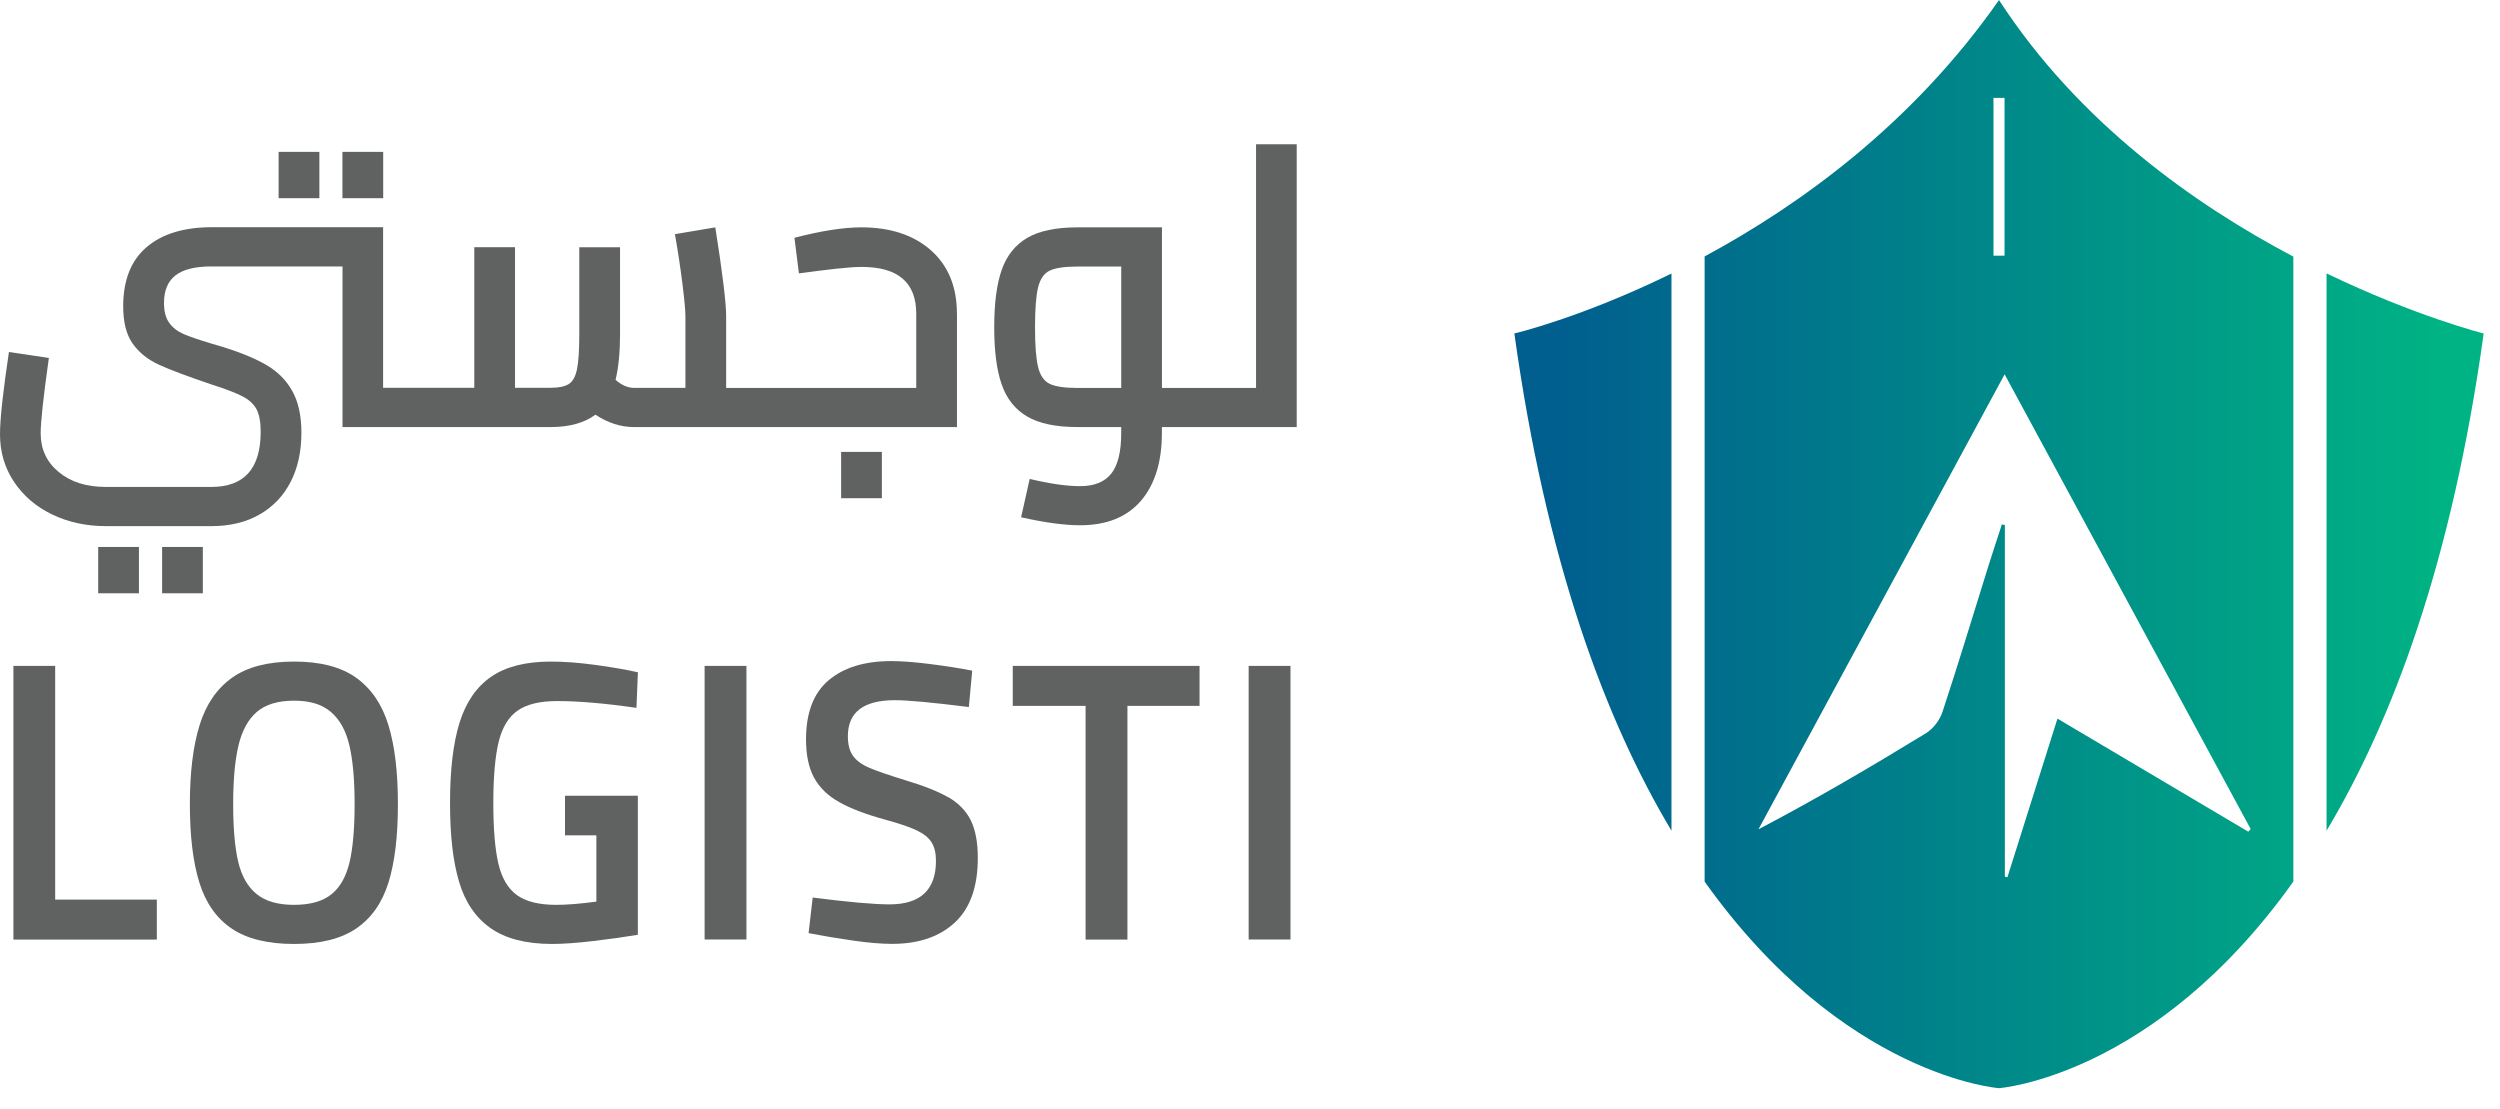
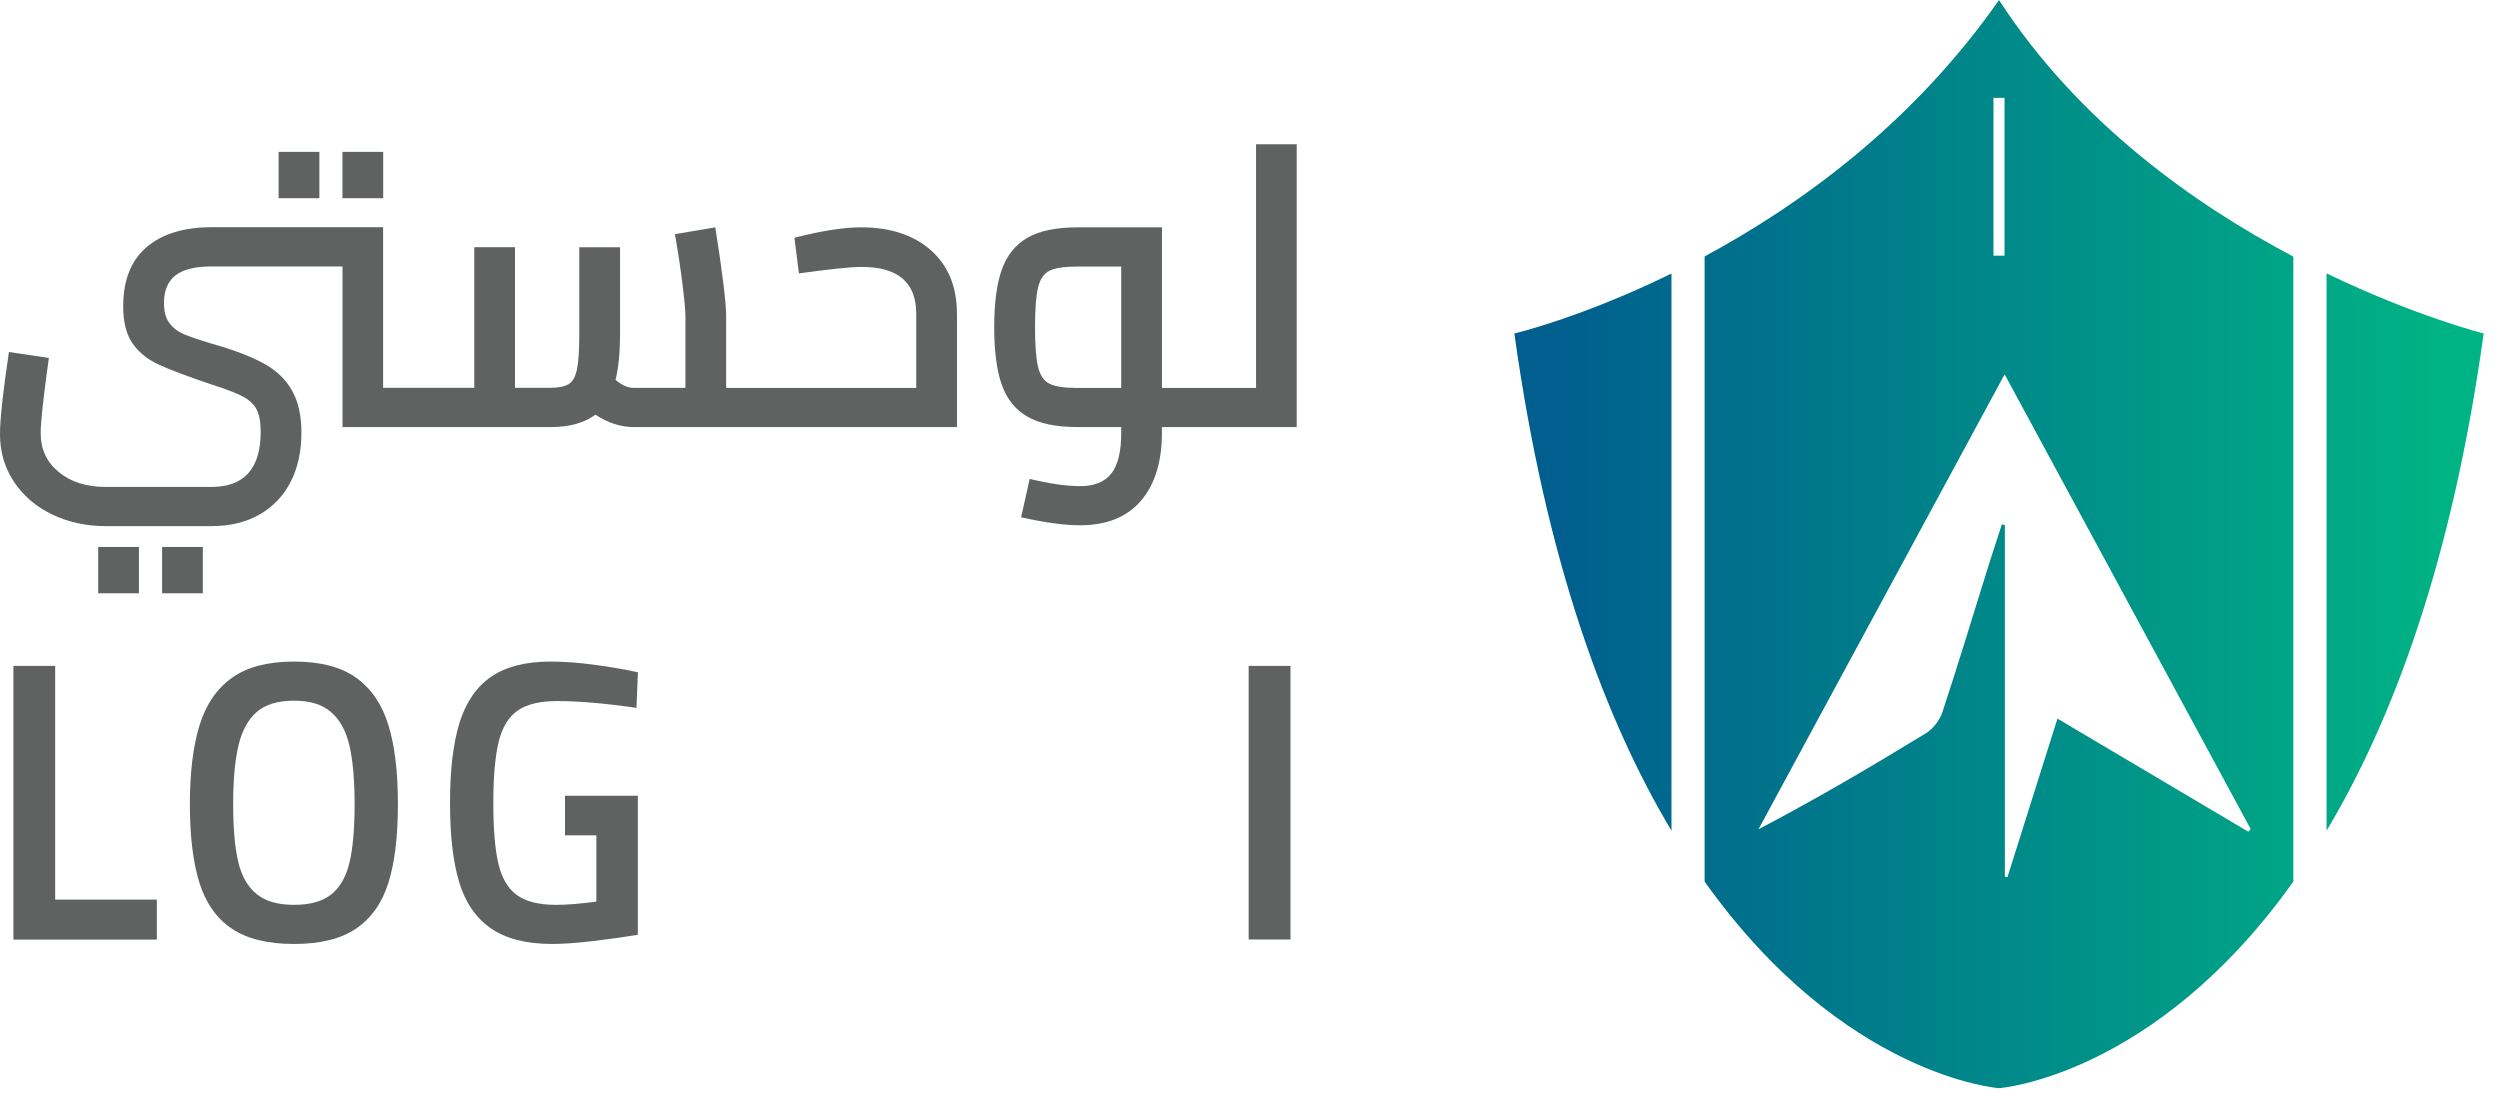
<svg xmlns="http://www.w3.org/2000/svg" viewBox="0 0 115 51" fill="none">
  <path d="M91.953 0.004C87.972 5.704 82.784 9.439 78.412 11.796V40.552C84.807 49.54 91.953 50.056 91.953 50.056C91.953 50.056 99.099 49.54 105.494 40.552V11.804C100.953 9.41 95.607 5.635 91.953 0V0.004ZM91.7 4.503H92.209V11.761H91.7V4.503ZM103.418 38.256C100.525 36.54 97.633 34.827 94.643 33.057C93.868 35.512 93.106 37.931 92.341 40.354L92.223 40.325V24.155L92.088 24.119C91.882 24.75 91.673 25.378 91.474 26.012C90.77 28.262 90.089 30.523 89.351 32.758C89.226 33.136 88.916 33.533 88.589 33.731C86.077 35.267 83.543 36.756 80.889 38.148C84.631 31.229 88.373 24.314 92.213 17.219C96.042 24.3 99.787 31.218 103.532 38.137L103.421 38.259L103.418 38.256Z" fill="url(#paint0_linear_1358_15320)" />
  <path d="M107.021 12.576V38.214C110.079 33.101 112.799 25.793 114.249 15.341C114.249 15.341 111.127 14.556 107.021 12.576Z" fill="url(#paint1_linear_1358_15320)" />
  <path d="M76.888 38.212V12.582C72.745 14.615 69.661 15.34 69.661 15.34C71.11 25.792 73.831 33.103 76.888 38.212Z" fill="url(#paint2_linear_1358_15320)" />
  <path d="M6.391 25.16H4.517V27.291H6.391V25.16Z" fill="#606161" />
  <path d="M17.627 6.986H15.752V9.117H17.627V6.986Z" fill="#606161" />
  <path d="M14.691 6.986H12.816V9.117H14.691V6.986Z" fill="#606161" />
  <path d="M9.331 25.16H7.457V27.291H9.331V25.16Z" fill="#606161" />
-   <path d="M40.566 20.787H38.692V22.918H40.566V20.787Z" fill="#606161" />
  <path d="M44.018 14.428C44.018 13.191 43.62 12.221 42.825 11.515C42.029 10.812 40.961 10.458 39.619 10.458C38.806 10.458 37.782 10.617 36.544 10.938L36.75 12.575C37.391 12.488 37.957 12.42 38.453 12.362C38.945 12.308 39.339 12.279 39.639 12.279C41.311 12.279 42.147 12.996 42.147 14.428V17.846H33.403V14.558C33.403 13.934 33.238 12.568 32.904 10.458L31.047 10.772C31.185 11.558 31.299 12.312 31.39 13.04C31.481 13.768 31.529 14.273 31.529 14.554V17.842H29.159C28.882 17.842 28.603 17.72 28.316 17.474C28.454 16.897 28.522 16.202 28.522 15.38V11.374H26.647V15.38C26.647 16.101 26.614 16.634 26.543 16.977C26.476 17.319 26.347 17.55 26.165 17.665C25.983 17.781 25.7 17.838 25.323 17.838H23.691V11.37H21.817V17.838H17.623V10.451H9.756C8.461 10.451 7.457 10.758 6.742 11.37C6.027 11.983 5.667 12.888 5.667 14.089C5.667 14.824 5.812 15.398 6.105 15.809C6.398 16.22 6.799 16.541 7.308 16.775C7.817 17.009 8.633 17.316 9.756 17.694C10.409 17.903 10.885 18.087 11.181 18.246C11.478 18.404 11.687 18.603 11.809 18.844C11.93 19.082 11.991 19.425 11.991 19.865C11.991 21.555 11.235 22.399 9.722 22.399H4.861C3.968 22.399 3.246 22.168 2.697 21.71C2.147 21.253 1.871 20.661 1.871 19.937C1.871 19.41 1.996 18.253 2.248 16.465L0.411 16.191C0.138 18.015 0 19.277 0 19.976C0 20.784 0.212 21.512 0.637 22.154C1.062 22.796 1.645 23.3 2.39 23.661C3.135 24.021 3.958 24.202 4.864 24.202H9.725C10.585 24.202 11.326 24.021 11.95 23.661C12.574 23.3 13.049 22.796 13.376 22.154C13.703 21.512 13.865 20.759 13.865 19.904C13.865 19.122 13.723 18.48 13.443 17.983C13.164 17.485 12.769 17.092 12.267 16.797C11.761 16.501 11.104 16.227 10.291 15.971L9.725 15.805C9.152 15.632 8.727 15.488 8.444 15.365C8.164 15.243 7.942 15.07 7.784 14.85C7.622 14.63 7.544 14.323 7.544 13.93C7.544 13.368 7.719 12.946 8.067 12.672C8.417 12.398 8.963 12.257 9.708 12.257H15.756V19.645H25.326C26.196 19.645 26.883 19.454 27.389 19.075C27.962 19.454 28.552 19.645 29.159 19.645H44.021V14.428H44.018Z" fill="#606161" />
  <path d="M57.778 6.637V17.846H53.45V10.458H49.566C48.569 10.458 47.797 10.621 47.247 10.945C46.698 11.27 46.307 11.76 46.078 12.416C45.848 13.072 45.734 13.952 45.734 15.052C45.734 16.151 45.848 17.034 46.078 17.687C46.307 18.343 46.694 18.833 47.247 19.158C47.797 19.482 48.569 19.645 49.566 19.645H51.576V19.919C51.576 20.777 51.424 21.397 51.121 21.783C50.817 22.168 50.339 22.363 49.684 22.363C49.068 22.363 48.292 22.251 47.365 22.031L46.971 23.794C48.06 24.04 48.963 24.162 49.684 24.162C50.908 24.162 51.842 23.784 52.486 23.034C53.126 22.28 53.447 21.242 53.447 19.919V19.645H59.649V6.637H57.775H57.778ZM51.576 17.846H49.566C48.983 17.846 48.559 17.784 48.296 17.662C48.033 17.539 47.851 17.283 47.756 16.897C47.659 16.512 47.611 15.895 47.611 15.052C47.611 14.208 47.659 13.591 47.756 13.206C47.854 12.82 48.033 12.564 48.296 12.445C48.559 12.322 48.983 12.261 49.566 12.261H51.576V17.846Z" fill="#606161" />
  <path d="M2.538 30.631H0.617V43.221H7.214V41.382H2.538V30.631Z" fill="#606161" />
  <path d="M16.38 31.174C15.682 30.677 14.731 30.432 13.528 30.432C12.324 30.432 11.374 30.68 10.676 31.174C9.978 31.672 9.479 32.397 9.182 33.352C8.886 34.307 8.734 35.519 8.734 36.99C8.734 38.461 8.879 39.665 9.172 40.602C9.466 41.54 9.958 42.243 10.659 42.715C11.357 43.187 12.314 43.422 13.528 43.422C14.741 43.422 15.682 43.187 16.38 42.715C17.077 42.243 17.573 41.543 17.866 40.609C18.159 39.679 18.304 38.471 18.304 36.99C18.304 35.508 18.159 34.307 17.866 33.352C17.573 32.397 17.077 31.672 16.38 31.174V31.174ZM16.079 39.665C15.924 40.321 15.648 40.811 15.247 41.136C14.846 41.46 14.273 41.623 13.528 41.623C12.783 41.623 12.206 41.457 11.802 41.125C11.394 40.793 11.114 40.299 10.959 39.647C10.804 38.991 10.726 38.107 10.726 36.99C10.726 35.872 10.807 34.992 10.966 34.307C11.127 33.622 11.407 33.103 11.808 32.753C12.21 32.404 12.783 32.231 13.528 32.231C14.273 32.231 14.832 32.407 15.237 32.764C15.645 33.121 15.924 33.637 16.079 34.318C16.235 35 16.312 35.89 16.312 36.993C16.312 38.096 16.235 39.012 16.079 39.668V39.665Z" fill="#606161" />
  <path d="M23.819 32.681C24.237 32.393 24.841 32.249 25.633 32.249C26.617 32.249 27.831 32.353 29.277 32.562L29.344 30.926C28.805 30.803 28.154 30.691 27.392 30.587C26.631 30.482 25.946 30.432 25.34 30.432C24.183 30.432 23.266 30.666 22.592 31.131C21.915 31.596 21.433 32.303 21.139 33.244C20.846 34.188 20.701 35.418 20.701 36.936C20.701 38.453 20.839 39.611 21.112 40.544C21.385 41.482 21.867 42.196 22.555 42.686C23.243 43.176 24.193 43.422 25.407 43.422C25.913 43.422 26.546 43.375 27.315 43.285C28.083 43.194 28.758 43.097 29.341 43V36.604H25.99V38.425H27.433V41.475C26.701 41.572 26.081 41.623 25.579 41.623C24.79 41.623 24.187 41.471 23.775 41.172C23.364 40.873 23.081 40.389 22.926 39.73C22.771 39.066 22.693 38.136 22.693 36.936C22.693 35.735 22.778 34.769 22.943 34.105C23.108 33.446 23.401 32.97 23.819 32.681V32.681Z" fill="#606161" />
-   <path d="M34.337 30.631H32.412V43.217H34.337V30.631Z" fill="#606161" />
-   <path d="M43.64 36.687C43.172 36.413 42.501 36.146 41.631 35.887C40.876 35.652 40.327 35.465 39.983 35.317C39.639 35.169 39.39 34.985 39.235 34.765C39.08 34.545 39.002 34.246 39.002 33.864C39.002 32.761 39.723 32.209 41.166 32.209C41.763 32.209 42.895 32.314 44.567 32.523L44.722 30.85C44.149 30.738 43.509 30.637 42.798 30.547C42.086 30.457 41.486 30.41 40.994 30.41C39.767 30.41 38.81 30.706 38.115 31.294C37.421 31.881 37.077 32.79 37.077 34.012C37.077 34.736 37.202 35.324 37.448 35.775C37.694 36.229 38.078 36.6 38.601 36.896C39.123 37.192 39.828 37.459 40.721 37.704C41.352 37.877 41.83 38.039 42.154 38.19C42.481 38.345 42.713 38.526 42.848 38.742C42.986 38.958 43.054 39.243 43.054 39.596C43.054 40.93 42.343 41.601 40.923 41.601C40.202 41.601 39.022 41.496 37.384 41.287L37.195 42.924C37.825 43.047 38.496 43.158 39.214 43.263C39.929 43.368 40.539 43.418 41.045 43.418C42.258 43.418 43.219 43.09 43.924 42.434C44.628 41.778 44.979 40.79 44.979 39.467C44.979 38.756 44.874 38.183 44.662 37.747C44.449 37.311 44.109 36.957 43.64 36.68V36.687Z" fill="#606161" />
-   <path d="M46.587 32.47H49.937V43.221H51.862V32.47H55.179V30.631H46.587V32.47Z" fill="#606161" />
  <path d="M59.363 30.631H57.438V43.217H59.363V30.631Z" fill="#606161" />
  <defs>
    <linearGradient id="paint0_linear_1358_15320" x1="112.405" y1="25.028" x2="71.865" y2="25.028" gradientUnits="userSpaceOnUse">
      <stop stop-color="#00B384" />
      <stop offset="1" stop-color="#005F8E" />
    </linearGradient>
    <linearGradient id="paint1_linear_1358_15320" x1="112.405" y1="25.393" x2="71.865" y2="25.393" gradientUnits="userSpaceOnUse">
      <stop stop-color="#00B384" />
      <stop offset="1" stop-color="#005F8E" />
    </linearGradient>
    <linearGradient id="paint2_linear_1358_15320" x1="112.405" y1="25.395" x2="71.865" y2="25.395" gradientUnits="userSpaceOnUse">
      <stop stop-color="#00B384" />
      <stop offset="1" stop-color="#005F8E" />
    </linearGradient>
  </defs>
</svg>